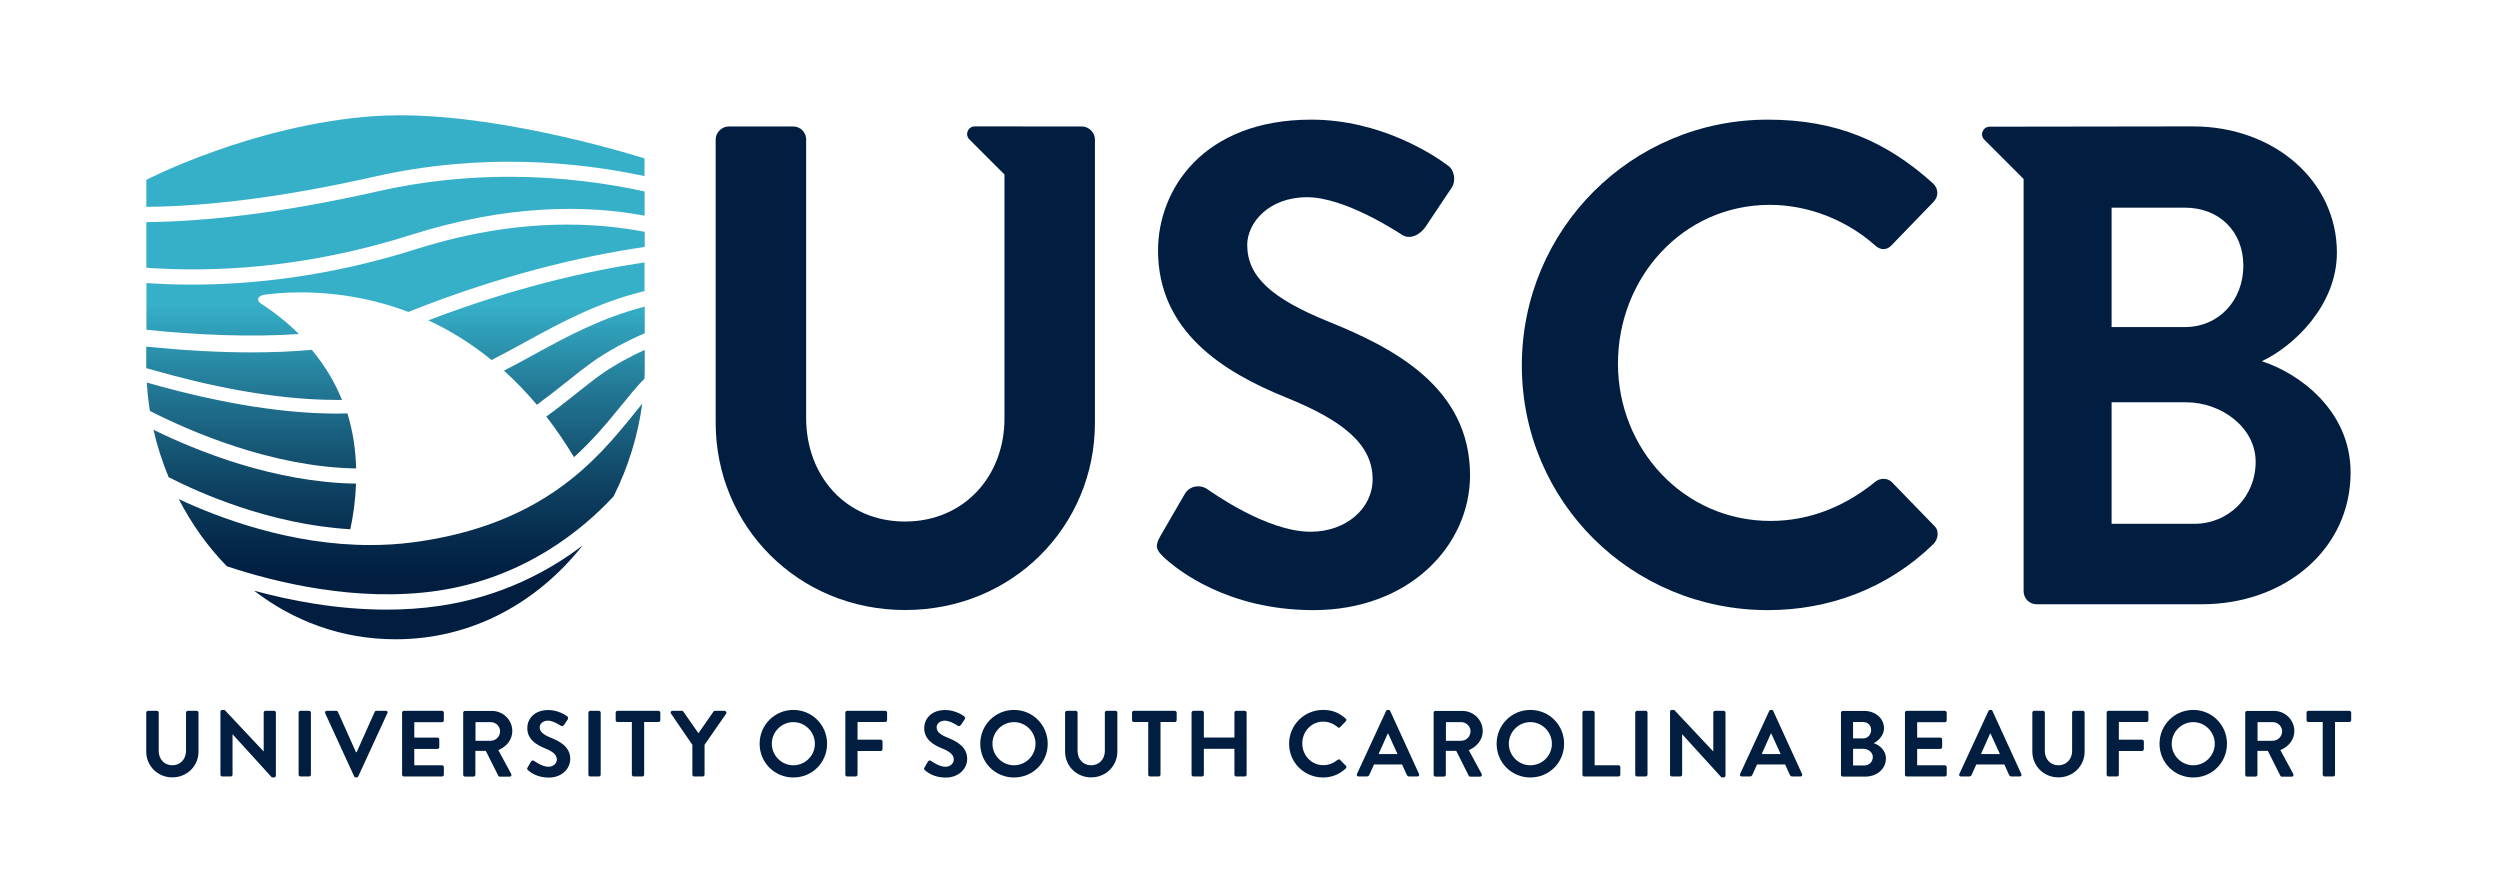
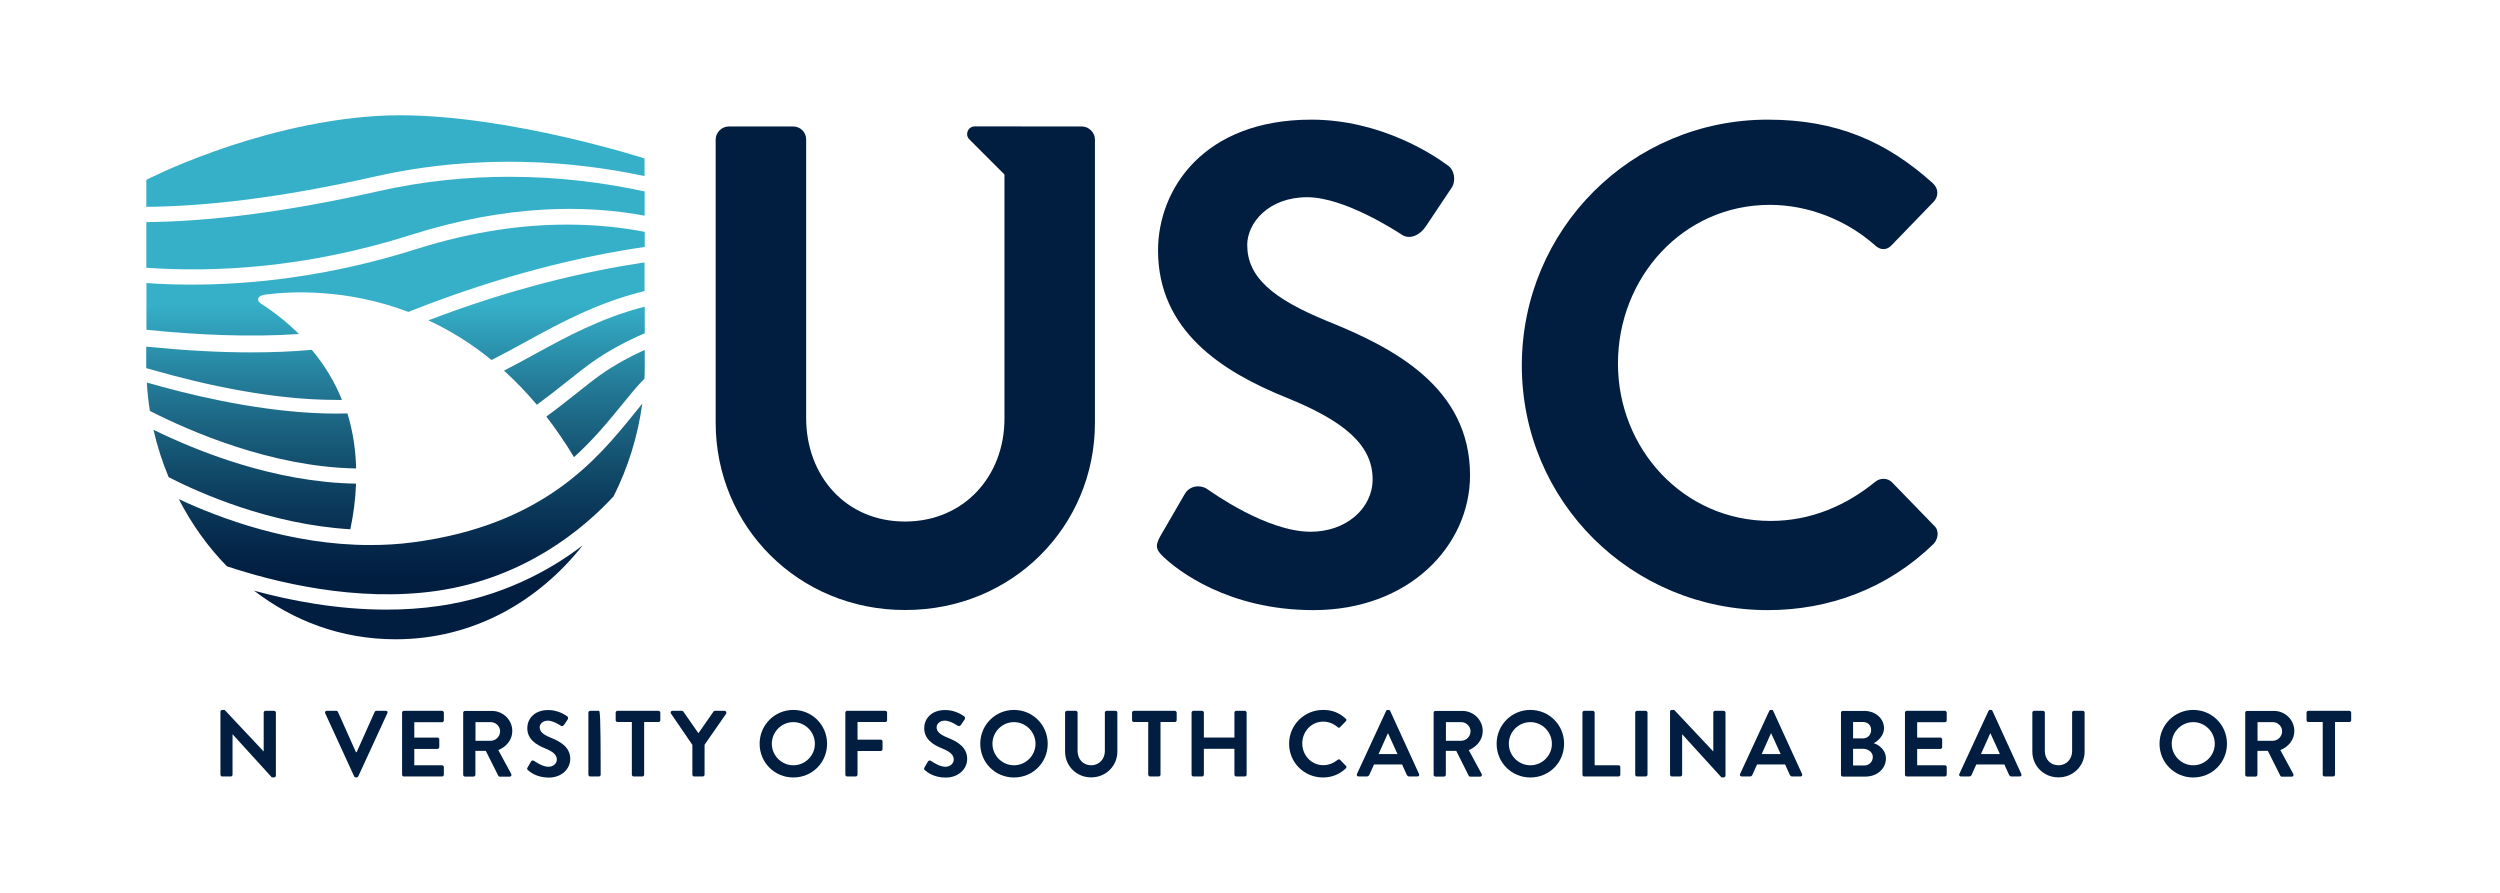
<svg xmlns="http://www.w3.org/2000/svg" xmlns:xlink="http://www.w3.org/1999/xlink" version="1.1" id="Layer_1" x="0px" y="0px" viewBox="0 0 252 90" style="enable-background:new 0 0 252 90;" xml:space="preserve">
  <style type="text/css">
	.st0{fill:#011E41;}
	.st1{clip-path:url(#SVGID_2_);fill:url(#SVGID_3_);}
</style>
  <g>
    <g>
      <path class="st0" d="M79.97,71.56c-1.89,0-3.4,1.52-3.4,3.41c0,1.89,1.5,3.4,3.4,3.4s3.4-1.5,3.4-3.4    C83.37,73.08,81.86,71.56,79.97,71.56z M79.97,77.14c-1.19,0-2.17-0.98-2.17-2.17c0-1.19,0.97-2.18,2.17-2.18    c1.19,0,2.17,0.99,2.17,2.18C82.15,76.16,81.16,77.14,79.97,77.14z" />
      <path class="st0" d="M73.03,71.65h-0.97c-0.08,0-0.12,0.05-0.15,0.09l-1.51,2.17l-1.51-2.17c-0.03-0.04-0.08-0.09-0.15-0.09h-0.96    c-0.15,0-0.23,0.15-0.15,0.27l2.16,3.16v3.01c0,0.09,0.08,0.18,0.18,0.18h0.87c0.09,0,0.18-0.09,0.18-0.18v-3.02l2.19-3.15    C73.25,71.81,73.18,71.65,73.03,71.65z" />
      <path class="st0" d="M236.81,71.65h-4.13c-0.1,0-0.18,0.09-0.18,0.18v0.77c0,0.09,0.08,0.18,0.18,0.18h1.45v5.31    c0,0.09,0.09,0.18,0.18,0.18h0.88c0.09,0,0.18-0.09,0.18-0.18v-5.31h1.45c0.1,0,0.18-0.09,0.18-0.18v-0.77    C236.99,71.74,236.92,71.65,236.81,71.65z" />
      <path class="st0" d="M102.21,71.56c-1.89,0-3.4,1.52-3.4,3.41c0,1.89,1.5,3.4,3.4,3.4s3.4-1.5,3.4-3.4    C105.61,73.08,104.1,71.56,102.21,71.56z M102.21,77.14c-1.19,0-2.17-0.98-2.17-2.17c0-1.19,0.97-2.18,2.17-2.18    c1.19,0,2.17,0.99,2.17,2.18C104.38,76.16,103.4,77.14,102.21,77.14z" />
      <path class="st0" d="M95.53,74.36c-0.77-0.31-1.12-0.61-1.12-1.06c0-0.3,0.29-0.66,0.83-0.66c0.52,0,1.24,0.47,1.31,0.52    c0.11,0.08,0.25,0,0.33-0.11l0.36-0.54c0.07-0.09,0.04-0.26-0.06-0.31c-0.19-0.14-0.93-0.63-1.89-0.63c-1.5,0-2.13,0.97-2.13,1.82    c0,1.12,0.89,1.68,1.78,2.04c0.8,0.32,1.2,0.65,1.2,1.13c0,0.41-0.37,0.73-0.86,0.73c-0.61,0-1.38-0.56-1.43-0.59    c-0.09-0.07-0.24-0.07-0.32,0.07l-0.34,0.59c-0.09,0.15-0.04,0.2,0.05,0.28c0.19,0.18,0.89,0.74,2.08,0.74    c1.33,0,2.17-0.9,2.17-1.87C97.5,75.28,96.44,74.73,95.53,74.36z" />
      <path class="st0" d="M231.27,73.69c0-1.13-0.93-2.03-2.06-2.03h-2.71c-0.1,0-0.18,0.09-0.18,0.18v6.26c0,0.09,0.07,0.18,0.18,0.18    h0.87c0.09,0,0.18-0.09,0.18-0.18v-2.41h1.05l1.26,2.51c0.02,0.04,0.07,0.09,0.15,0.09H231c0.16,0,0.23-0.15,0.16-0.28l-1.3-2.4    C230.69,75.27,231.27,74.56,231.27,73.69z M229.1,74.67h-1.54v-1.88h1.54c0.5,0,0.94,0.42,0.94,0.92    C230.04,74.24,229.6,74.67,229.1,74.67z" />
      <path class="st0" d="M89.24,71.65h-3.85c-0.1,0-0.18,0.09-0.18,0.18v6.26c0,0.09,0.07,0.18,0.18,0.18h0.87    c0.09,0,0.18-0.09,0.18-0.18V75.7h2.34c0.09,0,0.18-0.09,0.18-0.18v-0.78c0-0.1-0.08-0.18-0.18-0.18h-2.34v-1.78h2.8    c0.1,0,0.18-0.09,0.18-0.18v-0.77C89.42,71.74,89.35,71.65,89.24,71.65z" />
      <path class="st0" d="M110.37,42.61V14.05c0-0.69-0.62-1.3-1.3-1.3l-10.82-0.01c-0.68,0-1.02,0.82-0.54,1.31l3.54,3.54V42.2    c0,5.77-4.05,10.37-10.03,10.37c-5.97,0-9.96-4.6-9.96-10.44V14.05c0-0.69-0.55-1.3-1.3-1.3h-6.52c-0.69,0-1.3,0.62-1.3,1.3v28.56    c0,10.44,8.31,18.88,19.09,18.88C102.06,61.5,110.37,53.05,110.37,42.61z" />
      <path class="st0" d="M66.37,71.65h-4.13c-0.1,0-0.18,0.09-0.18,0.18v0.77c0,0.09,0.08,0.18,0.18,0.18h1.45v5.31    c0,0.09,0.09,0.18,0.18,0.18h0.88c0.09,0,0.18-0.09,0.18-0.18v-5.31h1.45c0.1,0,0.18-0.09,0.18-0.18v-0.77    C66.55,71.74,66.47,71.65,66.37,71.65z" />
-       <path class="st0" d="M60.37,71.65h-0.88c-0.09,0-0.18,0.09-0.18,0.18v6.26c0,0.09,0.08,0.18,0.18,0.18h0.88    c0.09,0,0.18-0.09,0.18-0.18v-6.26C60.55,71.74,60.46,71.65,60.37,71.65z" />
+       <path class="st0" d="M60.37,71.65h-0.88c-0.09,0-0.18,0.09-0.18,0.18v6.26c0,0.09,0.08,0.18,0.18,0.18h0.88    c0.09,0,0.18-0.09,0.18-0.18C60.55,71.74,60.46,71.65,60.37,71.65z" />
      <path class="st0" d="M27.63,71.65h-0.87c-0.1,0-0.18,0.09-0.18,0.18v3.91h-0.01l-3.93-4.18H22.4c-0.09,0-0.18,0.08-0.18,0.17v6.36    c0,0.09,0.08,0.18,0.18,0.18h0.86c0.1,0,0.18-0.09,0.18-0.18v-4.07h0.01l3.95,4.34h0.23c0.09,0,0.18-0.08,0.18-0.17v-6.36    C27.81,71.74,27.73,71.65,27.63,71.65z" />
      <path class="st0" d="M178.2,61.5c6.11,0,12.02-2.13,16.69-6.66c0.48-0.48,0.62-1.37,0.07-1.85l-4.26-4.39    c-0.41-0.41-1.17-0.48-1.72,0c-2.88,2.33-6.39,3.91-10.51,3.91c-8.79,0-15.38-7.28-15.38-15.86c0-8.65,6.52-16,15.31-16    c3.85,0,7.69,1.51,10.57,4.05c0.55,0.55,1.24,0.55,1.72,0l4.19-4.33c0.55-0.55,0.55-1.37-0.07-1.92    c-4.67-4.19-9.68-6.39-16.62-6.39c-13.73,0-24.79,11.05-24.79,24.79C153.41,50.58,164.47,61.5,178.2,61.5z" />
-       <path class="st0" d="M31.16,71.65h-0.88c-0.09,0-0.18,0.09-0.18,0.18v6.26c0,0.09,0.08,0.18,0.18,0.18h0.88    c0.1,0,0.18-0.09,0.18-0.18v-6.26C31.34,71.74,31.25,71.65,31.16,71.65z" />
-       <path class="st0" d="M19.83,71.65h-0.9c-0.1,0-0.18,0.09-0.18,0.18v3.88c0,0.79-0.56,1.43-1.38,1.43c-0.82,0-1.37-0.63-1.37-1.44    v-3.87c0-0.09-0.08-0.18-0.18-0.18h-0.9c-0.09,0-0.18,0.09-0.18,0.18v3.93c0,1.44,1.14,2.6,2.63,2.6c1.5,0,2.64-1.16,2.64-2.6    v-3.93C20.01,71.74,19.92,71.65,19.83,71.65z" />
      <path class="st0" d="M51.64,73.69c0-1.13-0.93-2.03-2.06-2.03h-2.71c-0.1,0-0.18,0.09-0.18,0.18v6.26c0,0.09,0.07,0.18,0.18,0.18    h0.87c0.09,0,0.18-0.09,0.18-0.18v-2.41h1.05l1.26,2.51c0.02,0.04,0.07,0.09,0.15,0.09h0.99c0.16,0,0.23-0.15,0.16-0.28l-1.3-2.4    C51.06,75.27,51.64,74.56,51.64,73.69z M49.47,74.67h-1.54v-1.88h1.54c0.5,0,0.94,0.42,0.94,0.92    C50.41,74.24,49.97,74.67,49.47,74.67z" />
      <path class="st0" d="M55.52,74.36c-0.77-0.31-1.12-0.61-1.12-1.06c0-0.3,0.29-0.66,0.83-0.66c0.52,0,1.24,0.47,1.31,0.52    c0.11,0.08,0.25,0,0.33-0.11l0.36-0.54c0.06-0.09,0.04-0.26-0.06-0.31c-0.19-0.14-0.93-0.63-1.89-0.63c-1.5,0-2.13,0.97-2.13,1.82    c0,1.12,0.89,1.68,1.78,2.04c0.8,0.32,1.2,0.65,1.2,1.13c0,0.41-0.37,0.73-0.86,0.73c-0.61,0-1.38-0.56-1.43-0.59    c-0.09-0.07-0.24-0.07-0.32,0.07l-0.34,0.59c-0.09,0.15-0.04,0.2,0.05,0.28c0.19,0.18,0.89,0.74,2.08,0.74    c1.33,0,2.17-0.9,2.17-1.87C57.49,75.28,56.43,74.73,55.52,74.36z" />
      <path class="st0" d="M38.9,71.65h-0.97c-0.08,0-0.14,0.06-0.16,0.1l-1.82,4.07h-0.07l-1.82-4.07c-0.02-0.05-0.08-0.1-0.16-0.1    h-0.96c-0.14,0-0.22,0.12-0.16,0.25l2.92,6.36c0.03,0.06,0.08,0.1,0.16,0.1h0.09c0.09,0,0.13-0.05,0.16-0.1l2.93-6.36    C39.12,71.78,39.04,71.65,38.9,71.65z" />
      <path class="st0" d="M44.56,71.65h-3.85c-0.1,0-0.18,0.09-0.18,0.18v6.26c0,0.09,0.07,0.18,0.18,0.18h3.85    c0.1,0,0.18-0.09,0.18-0.18v-0.77c0-0.09-0.08-0.18-0.18-0.18h-2.8v-1.65h2.34c0.09,0,0.18-0.08,0.18-0.18v-0.78    c0-0.09-0.08-0.18-0.18-0.18h-2.34v-1.55h2.8c0.1,0,0.18-0.09,0.18-0.18v-0.77C44.74,71.74,44.66,71.65,44.56,71.65z" />
-       <path class="st0" d="M221.94,60.91c8.4,0,15-5.57,15-13.28c0-6.33-5.3-10.05-8.95-11.22c3.23-1.51,7.57-5.64,7.57-10.94    c0-7.23-6.33-12.73-14.52-12.73l-20.48,0.03c-0.68,0-1.03,0.83-0.54,1.31l3.96,3.96V59.6c0,0.69,0.55,1.31,1.31,1.31H221.94z     M212.85,20.93h7.36c3.51,0,5.92,2.41,5.92,5.85c0,3.44-2.41,6.19-5.92,6.19h-7.36V20.93z M212.85,40.55h7.5    c3.58,0,7.02,2.55,7.02,5.99c0,3.58-2.75,6.26-6.19,6.26h-8.33V40.55z" />
-       <path class="st0" d="M216.38,71.65h-3.85c-0.1,0-0.18,0.09-0.18,0.18v6.26c0,0.09,0.07,0.18,0.18,0.18h0.87    c0.09,0,0.18-0.09,0.18-0.18V75.7h2.34c0.09,0,0.18-0.09,0.18-0.18v-0.78c0-0.1-0.08-0.18-0.18-0.18h-2.34v-1.78h2.8    c0.1,0,0.18-0.09,0.18-0.18v-0.77C216.56,71.74,216.48,71.65,216.38,71.65z" />
      <path class="st0" d="M173.75,71.65h-0.87c-0.1,0-0.18,0.09-0.18,0.18v3.91h-0.01l-3.93-4.18h-0.24c-0.09,0-0.18,0.08-0.18,0.17    v6.36c0,0.09,0.08,0.18,0.18,0.18h0.86c0.1,0,0.18-0.09,0.18-0.18v-4.07h0.01l3.95,4.34h0.23c0.09,0,0.18-0.08,0.18-0.17v-6.36    C173.93,71.74,173.84,71.65,173.75,71.65z" />
      <path class="st0" d="M178.59,71.56h-0.09c-0.09,0-0.13,0.05-0.16,0.1l-2.94,6.36c-0.06,0.12,0.02,0.25,0.16,0.25h0.82    c0.15,0,0.24-0.09,0.27-0.19l0.46-1.02h2.83l0.46,1.02c0.07,0.13,0.13,0.19,0.27,0.19h0.82c0.14,0,0.22-0.12,0.16-0.25l-2.91-6.36    C178.73,71.61,178.69,71.56,178.59,71.56z M177.58,76.01l0.93-2.08h0.03l0.95,2.08H177.58z" />
      <path class="st0" d="M165.89,71.65h-0.88c-0.09,0-0.18,0.09-0.18,0.18v6.26c0,0.09,0.08,0.18,0.18,0.18h0.88    c0.09,0,0.18-0.09,0.18-0.18v-6.26C166.07,71.74,165.99,71.65,165.89,71.65z" />
      <path class="st0" d="M196.05,71.65h-3.85c-0.1,0-0.18,0.09-0.18,0.18v6.26c0,0.09,0.07,0.18,0.18,0.18h3.85    c0.1,0,0.18-0.09,0.18-0.18v-0.77c0-0.09-0.08-0.18-0.18-0.18h-2.8v-1.65h2.34c0.09,0,0.18-0.08,0.18-0.18v-0.78    c0-0.09-0.08-0.18-0.18-0.18h-2.34v-1.55h2.8c0.1,0,0.18-0.09,0.18-0.18v-0.77C196.23,71.74,196.15,71.65,196.05,71.65z" />
      <path class="st0" d="M163.15,77.14h-2.41v-5.31c0-0.09-0.09-0.18-0.18-0.18h-0.87c-0.1,0-0.18,0.09-0.18,0.18v6.26    c0,0.09,0.07,0.18,0.18,0.18h3.46c0.1,0,0.18-0.09,0.18-0.18v-0.77C163.33,77.22,163.25,77.14,163.15,77.14z" />
      <path class="st0" d="M209.95,71.65h-0.9c-0.1,0-0.18,0.09-0.18,0.18v3.88c0,0.79-0.56,1.43-1.38,1.43c-0.82,0-1.37-0.63-1.37-1.44    v-3.87c0-0.09-0.08-0.18-0.18-0.18h-0.9c-0.09,0-0.18,0.09-0.18,0.18v3.93c0,1.44,1.14,2.6,2.63,2.6c1.49,0,2.64-1.16,2.64-2.6    v-3.93C210.13,71.74,210.05,71.65,209.95,71.65z" />
      <path class="st0" d="M188.87,74.91c0.44-0.21,1.04-0.78,1.04-1.5c0-0.99-0.87-1.75-1.99-1.75h-2.17c-0.1,0-0.18,0.09-0.18,0.18    v6.26c0,0.09,0.07,0.18,0.18,0.18h2.29c1.15,0,2.06-0.77,2.06-1.83C190.1,75.58,189.37,75.07,188.87,74.91z M186.79,72.78h1.01    c0.48,0,0.81,0.33,0.81,0.8c0,0.47-0.33,0.85-0.81,0.85h-1.01V72.78z M187.93,77.16h-1.14v-1.68h1.03c0.49,0,0.96,0.35,0.96,0.82    C188.78,76.79,188.4,77.16,187.93,77.16z" />
      <path class="st0" d="M200.69,71.56h-0.09c-0.09,0-0.13,0.05-0.16,0.1l-2.94,6.36c-0.06,0.12,0.02,0.25,0.16,0.25h0.82    c0.15,0,0.24-0.09,0.27-0.19l0.46-1.02h2.83l0.46,1.02c0.07,0.13,0.13,0.19,0.27,0.19h0.82c0.14,0,0.22-0.12,0.16-0.25l-2.91-6.36    C200.82,71.61,200.79,71.56,200.69,71.56z M199.68,76.01l0.93-2.08h0.03l0.95,2.08H199.68z" />
      <path class="st0" d="M154.26,71.56c-1.89,0-3.4,1.52-3.4,3.41c0,1.89,1.5,3.4,3.4,3.4s3.4-1.5,3.4-3.4    C157.67,73.08,156.16,71.56,154.26,71.56z M154.26,77.14c-1.19,0-2.17-0.98-2.17-2.17c0-1.19,0.97-2.18,2.17-2.18    s2.17,0.99,2.17,2.18C156.44,76.16,155.46,77.14,154.26,77.14z" />
      <path class="st0" d="M125.48,71.65h-0.87c-0.1,0-0.18,0.09-0.18,0.18v2.51h-3.08v-2.51c0-0.09-0.08-0.18-0.18-0.18h-0.88    c-0.09,0-0.18,0.09-0.18,0.18v6.26c0,0.09,0.08,0.18,0.18,0.18h0.88c0.1,0,0.18-0.09,0.18-0.18v-2.61h3.08v2.61    c0,0.09,0.08,0.18,0.18,0.18h0.87c0.1,0,0.18-0.09,0.18-0.18v-6.26C125.66,71.74,125.58,71.65,125.48,71.65z" />
      <path class="st0" d="M135.08,76.59c-0.06-0.06-0.16-0.07-0.24,0c-0.4,0.32-0.88,0.54-1.45,0.54c-1.21,0-2.12-1-2.12-2.19    c0-1.19,0.9-2.2,2.11-2.2c0.53,0,1.06,0.21,1.46,0.56c0.08,0.08,0.17,0.08,0.24,0l0.58-0.6c0.08-0.08,0.08-0.19-0.01-0.26    c-0.64-0.58-1.33-0.88-2.29-0.88c-1.89,0-3.42,1.52-3.42,3.41c0,1.89,1.52,3.4,3.42,3.4c0.84,0,1.65-0.29,2.3-0.92    c0.07-0.07,0.09-0.19,0.01-0.25L135.08,76.59z" />
      <path class="st0" d="M139.97,71.56h-0.09c-0.09,0-0.13,0.05-0.16,0.1l-2.94,6.36c-0.06,0.12,0.02,0.25,0.16,0.25h0.82    c0.15,0,0.24-0.09,0.28-0.19l0.46-1.02h2.83l0.46,1.02c0.07,0.13,0.13,0.19,0.27,0.19h0.82c0.14,0,0.22-0.12,0.16-0.25l-2.91-6.36    C140.1,71.61,140.07,71.56,139.97,71.56z M138.96,76.01l0.93-2.08h0.03l0.95,2.08H138.96z" />
      <path class="st0" d="M118.42,71.65h-4.13c-0.1,0-0.18,0.09-0.18,0.18v0.77c0,0.09,0.08,0.18,0.18,0.18h1.45v5.31    c0,0.09,0.09,0.18,0.18,0.18h0.88c0.09,0,0.18-0.09,0.18-0.18v-5.31h1.45c0.1,0,0.18-0.09,0.18-0.18v-0.77    C118.6,71.74,118.52,71.65,118.42,71.65z" />
      <path class="st0" d="M221.08,71.56c-1.89,0-3.4,1.52-3.4,3.41c0,1.89,1.5,3.4,3.4,3.4c1.89,0,3.4-1.5,3.4-3.4    C224.48,73.08,222.97,71.56,221.08,71.56z M221.08,77.14c-1.19,0-2.17-0.98-2.17-2.17c0-1.19,0.97-2.18,2.17-2.18    c1.19,0,2.17,0.99,2.17,2.18C223.25,76.16,222.27,77.14,221.08,77.14z" />
      <path class="st0" d="M149.46,73.69c0-1.13-0.93-2.03-2.06-2.03h-2.71c-0.1,0-0.18,0.09-0.18,0.18v6.26c0,0.09,0.07,0.18,0.18,0.18    h0.87c0.09,0,0.18-0.09,0.18-0.18v-2.41h1.05l1.26,2.51c0.02,0.04,0.07,0.09,0.15,0.09h0.99c0.16,0,0.23-0.15,0.16-0.28l-1.3-2.4    C148.88,75.27,149.46,74.56,149.46,73.69z M147.29,74.67h-1.54v-1.88h1.54c0.5,0,0.94,0.42,0.94,0.92    C148.23,74.24,147.79,74.67,147.29,74.67z" />
      <path class="st0" d="M112.45,71.65h-0.9c-0.1,0-0.18,0.09-0.18,0.18v3.88c0,0.79-0.56,1.43-1.38,1.43c-0.82,0-1.37-0.63-1.37-1.44    v-3.87c0-0.09-0.08-0.18-0.18-0.18h-0.9c-0.09,0-0.18,0.09-0.18,0.18v3.93c0,1.44,1.14,2.6,2.63,2.6c1.49,0,2.64-1.16,2.64-2.6    v-3.93C112.63,71.74,112.55,71.65,112.45,71.65z" />
      <path class="st0" d="M133.82,32.38c-5.56-2.27-8.1-4.46-8.1-7.69c0-2.2,2.13-4.81,6.04-4.81c3.78,0,9,3.43,9.55,3.78    c0.82,0.55,1.85,0,2.4-0.82l2.61-3.91c0.48-0.69,0.28-1.85-0.41-2.27c-1.37-1.03-6.73-4.6-13.73-4.6    c-10.92,0-15.45,7.07-15.45,13.18c0,8.1,6.45,12.22,12.91,14.83c5.77,2.33,8.72,4.74,8.72,8.24c0,2.95-2.68,5.29-6.25,5.29    c-4.46,0-10.03-4.05-10.37-4.26c-0.62-0.48-1.79-0.48-2.33,0.48l-2.47,4.26c-0.62,1.1-0.27,1.44,0.34,2.06    c1.37,1.3,6.46,5.36,15.11,5.36c9.68,0,15.79-6.52,15.79-13.6C148.17,39.04,140.48,35.06,133.82,32.38z" />
    </g>
  </g>
  <g>
    <g>
      <defs>
        <path id="SVGID_1_" d="M44.33,61.07c-1.81,0.27-3.62,0.38-5.39,0.38c-4.98,0-9.67-0.91-13.33-1.91c3.94,3.03,8.78,4.9,14.26,4.9     c7.87,0,14.42-3.84,18.86-9.46C55.28,57.61,50.49,60.16,44.33,61.07 M17,48.1c3.02,1.55,10.17,4.76,18.31,5.25     c0.3-1.4,0.52-2.96,0.58-4.6c-8.23-0.12-16.06-3.29-20.42-5.43C15.84,44.95,16.36,46.56,17,48.1 M63.83,41.81     c-3.59,4.42-9.03,11.11-22.15,12.85c-1.47,0.2-2.93,0.28-4.37,0.28c-8.03,0-15.25-2.74-19.29-4.63c1.28,2.49,2.91,4.79,4.85,6.77     c4.75,1.58,13.05,3.67,21.23,2.47c8.78-1.29,14.68-6.2,17.75-9.52c1.47-2.92,2.45-6.1,2.89-9.34     C64.45,41.05,64.14,41.42,63.83,41.81 M15.11,41.42c3.94,2.01,12.24,5.66,20.79,5.8c-0.05-1.8-0.3-3.67-0.88-5.55     c-0.36,0.01-0.72,0.02-1.08,0.02c-6.26,0-12.9-1.42-17.63-2.71c-0.52-0.14-1.02-0.28-1.51-0.42     C14.85,39.52,14.96,40.47,15.11,41.42 M60.52,37.79c-0.68,0.48-1.45,1.1-2.35,1.81c-0.92,0.73-1.96,1.56-3.1,2.39     c0.96,1.24,1.89,2.6,2.79,4.09c1.96-1.77,3.46-3.6,4.78-5.22c0.83-1.02,1.57-1.94,2.32-2.69c0.02-0.39,0.03-0.78,0.03-1.17v-1.73     C63.5,35.94,61.95,36.78,60.52,37.79 M33.91,40.33L33.91,40.33L33.91,40.33z M14.74,37.11c0.07,0.02,0.14,0.04,0.22,0.06     c0.05,0.02,0.1,0.03,0.15,0.04c0,0,0.01,0,0.01,0c0.06,0.02,0.12,0.03,0.18,0.05c0,0,0,0,0.01,0c0.04,0.01,0.08,0.02,0.12,0.04     c5.24,1.5,12.1,3.01,18.44,3.01h0.03h0c0.19,0,0.38,0,0.57,0c-0.69-1.72-1.68-3.42-3.04-5.05c-1.92,0.18-3.97,0.26-6.15,0.26     c-3.23,0-6.75-0.2-10.55-0.58V37.11z M53.79,35.76c-0.98,0.54-1.97,1.08-2.99,1.6c1.13,1.02,2.23,2.16,3.32,3.44     c1.14-0.84,2.18-1.66,3.11-2.4c0.91-0.73,1.7-1.35,2.41-1.86c1.72-1.22,3.59-2.19,5.35-2.95l0-2.68     C60.6,32.04,57.15,33.92,53.79,35.76 M43.18,32.29c2.11,0.98,4.26,2.28,6.37,4c1.18-0.6,2.34-1.23,3.5-1.87     c3.55-1.94,7.19-3.92,11.92-5.08l0-2.89C59.02,27.34,51.62,29.06,43.18,32.29 M41.92,25.12c-8.77,2.78-16.58,3.57-22.61,3.57     c-1.66,0-3.18-0.06-4.55-0.16v4.71c5.16,0.53,10.48,0.76,15.37,0.43c-1.09-1.09-2.37-2.13-3.87-3.1     c-0.14-0.09-0.24-0.24-0.24-0.39c0-0.21,0.19-0.42,0.75-0.49c2.58-0.33,8.16-0.61,14.4,1.75c0.15-0.06,0.3-0.12,0.45-0.18     c8.99-3.53,16.87-5.42,23.37-6.37l0-1.52c-2.28-0.44-4.87-0.73-7.77-0.73C52.79,22.63,47.67,23.3,41.92,25.12 M38.11,19.28     c-9.68,2.19-17.33,3.05-23.36,3.11v4.6c6.75,0.48,16.03,0.07,26.7-3.32c9.71-3.08,17.62-3.03,23.53-1.93l0-2.44     c-3.75-0.82-8.39-1.48-13.62-1.48C47.25,17.82,42.79,18.22,38.11,19.28 M37.66,11.71c-12.21,0.87-22.91,6.42-22.91,6.42v2.72     c5.89-0.05,13.42-0.88,23.02-3.05c10.72-2.42,20.35-1.51,27.2-0.05l0-1.78c0,0-13.52-4.35-24.66-4.35     C39.41,11.62,38.53,11.65,37.66,11.71" />
      </defs>
      <clipPath id="SVGID_2_">
        <use xlink:href="#SVGID_1_" style="overflow:visible;" />
      </clipPath>
      <linearGradient id="SVGID_3_" gradientUnits="userSpaceOnUse" x1="-286.847" y1="414.751" x2="-286.659" y2="414.751" gradientTransform="matrix(0 281.364 281.364 0 -116656.227 80720.227)">
        <stop offset="0" style="stop-color:#36B0C9" />
        <stop offset="0.342" style="stop-color:#36B0C9" />
        <stop offset="0.505" style="stop-color:#227794" />
        <stop offset="0.665" style="stop-color:#104767" />
        <stop offset="0.786" style="stop-color:#05294C" />
        <stop offset="0.854" style="stop-color:#011E41" />
        <stop offset="1" style="stop-color:#011E41" />
      </linearGradient>
      <rect x="14.74" y="11.62" class="st1" width="50.25" height="52.82" />
    </g>
  </g>
</svg>